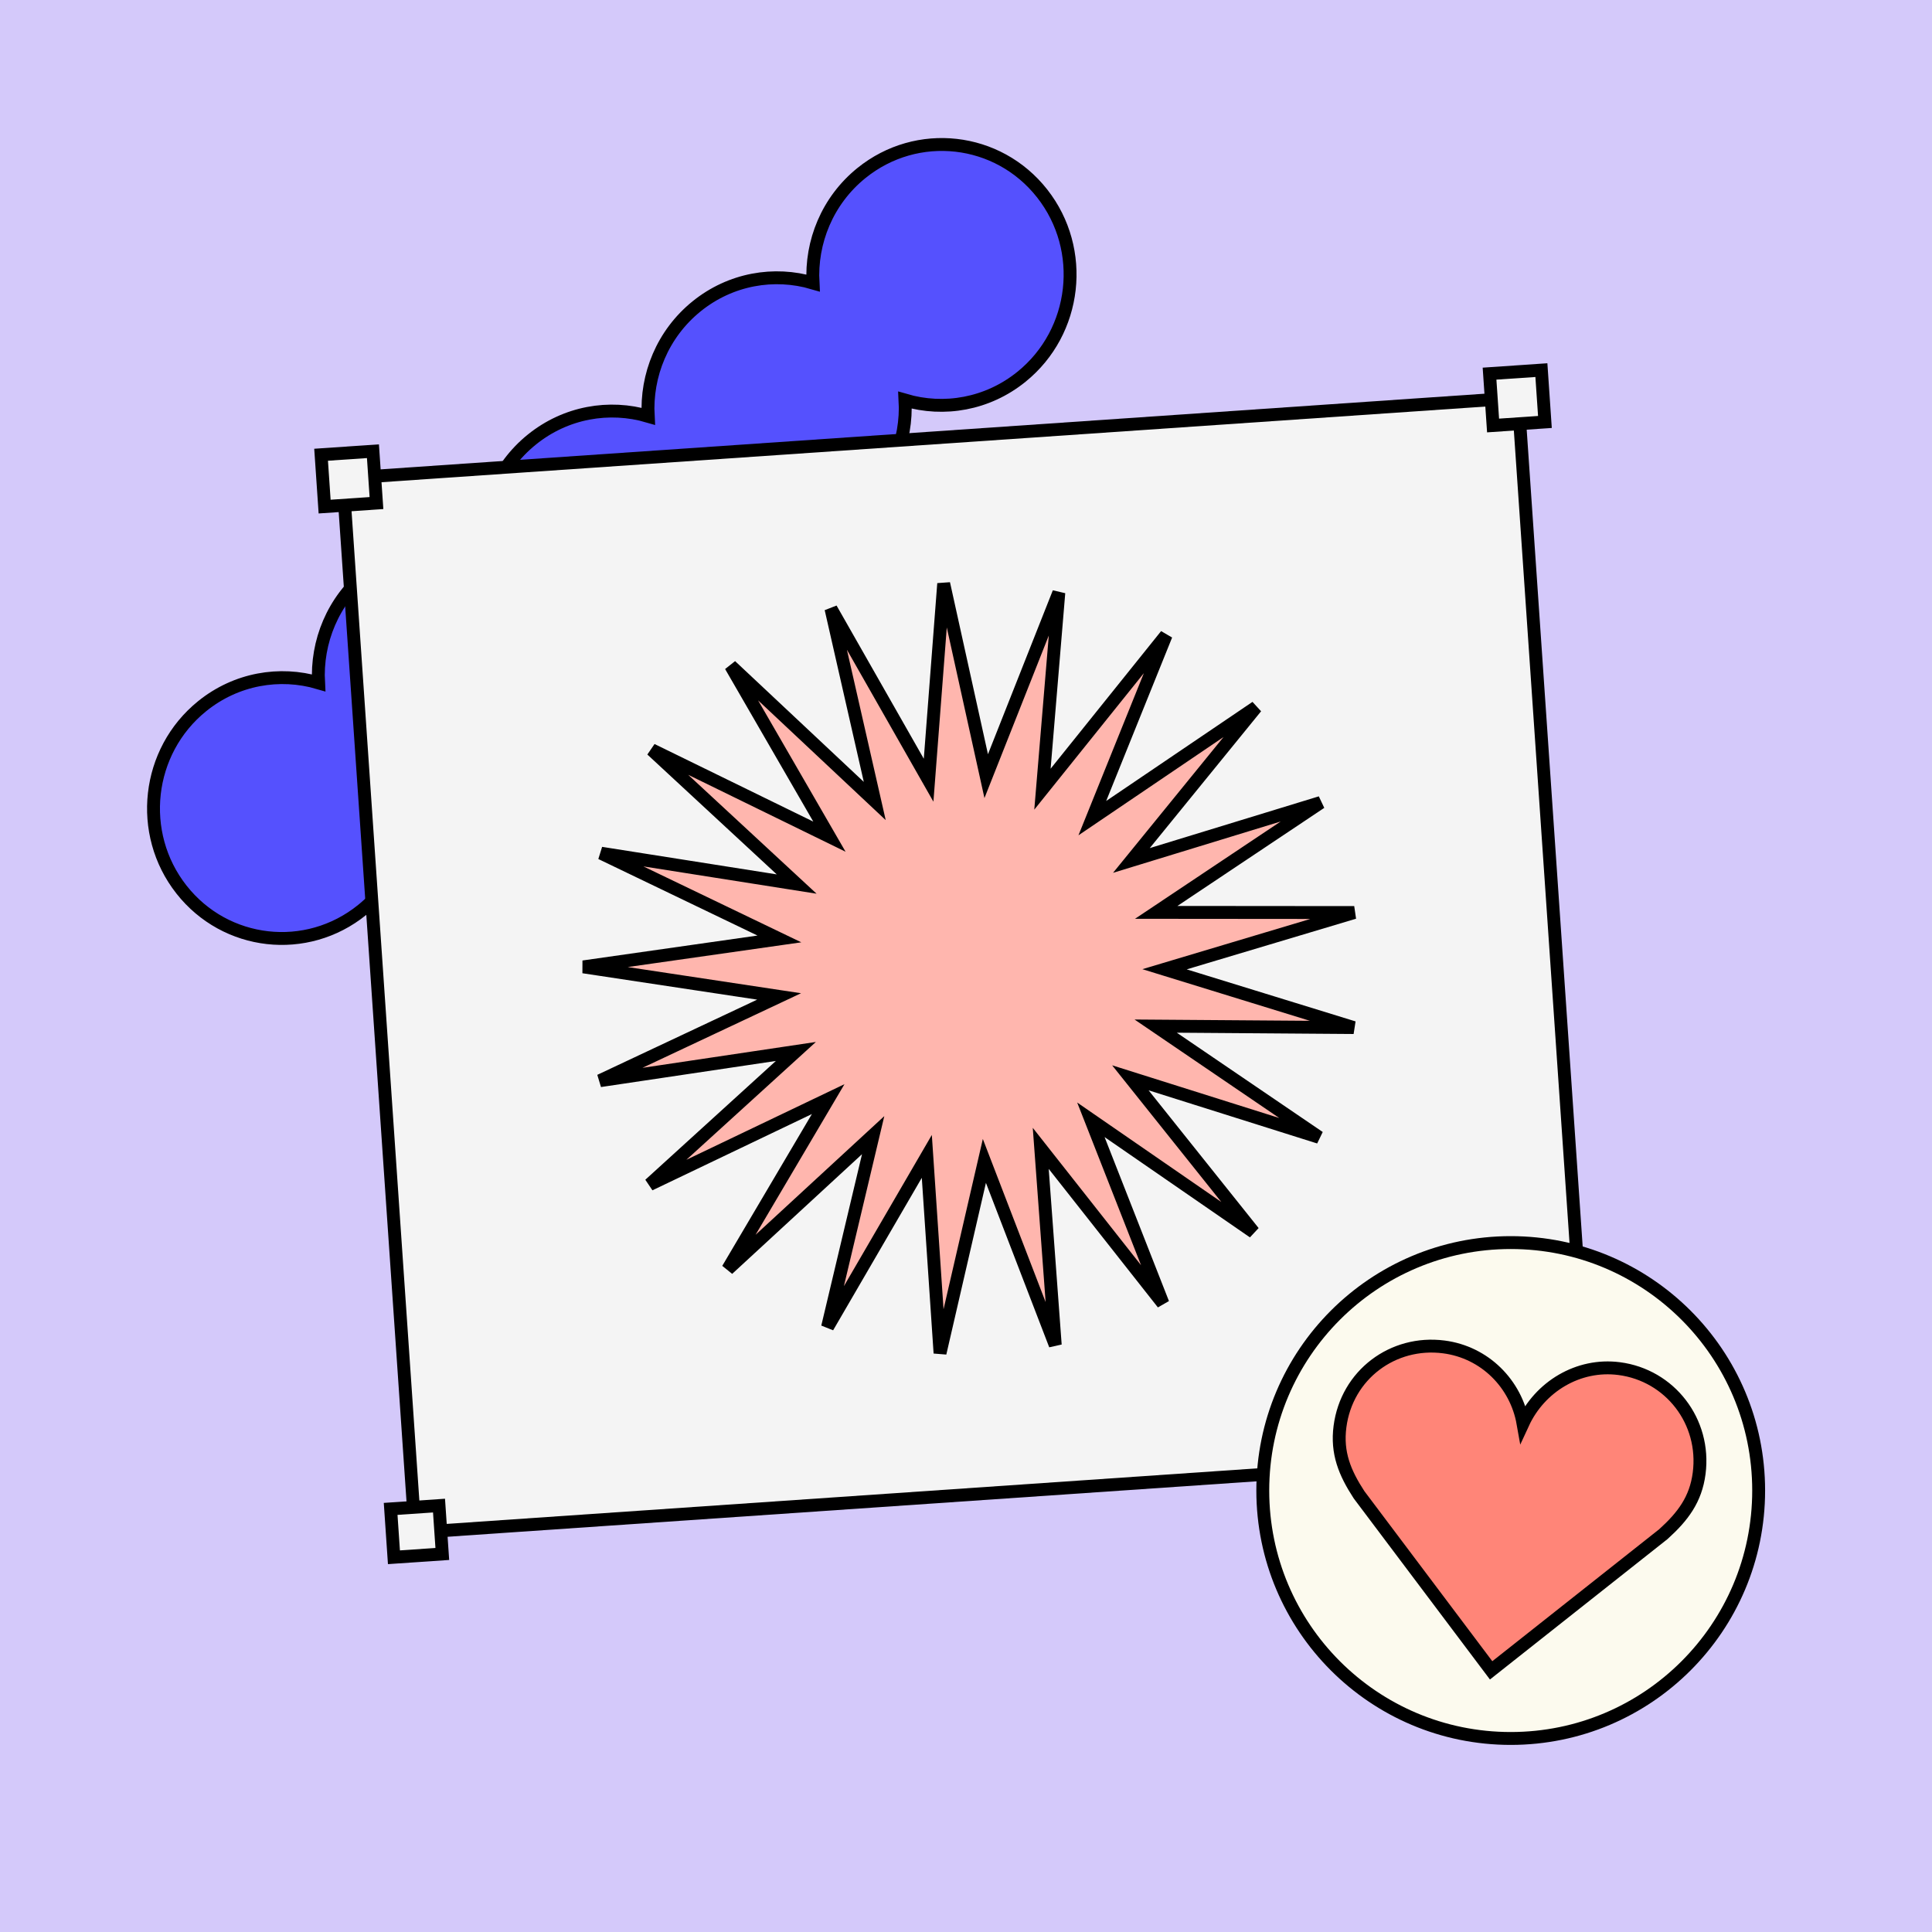
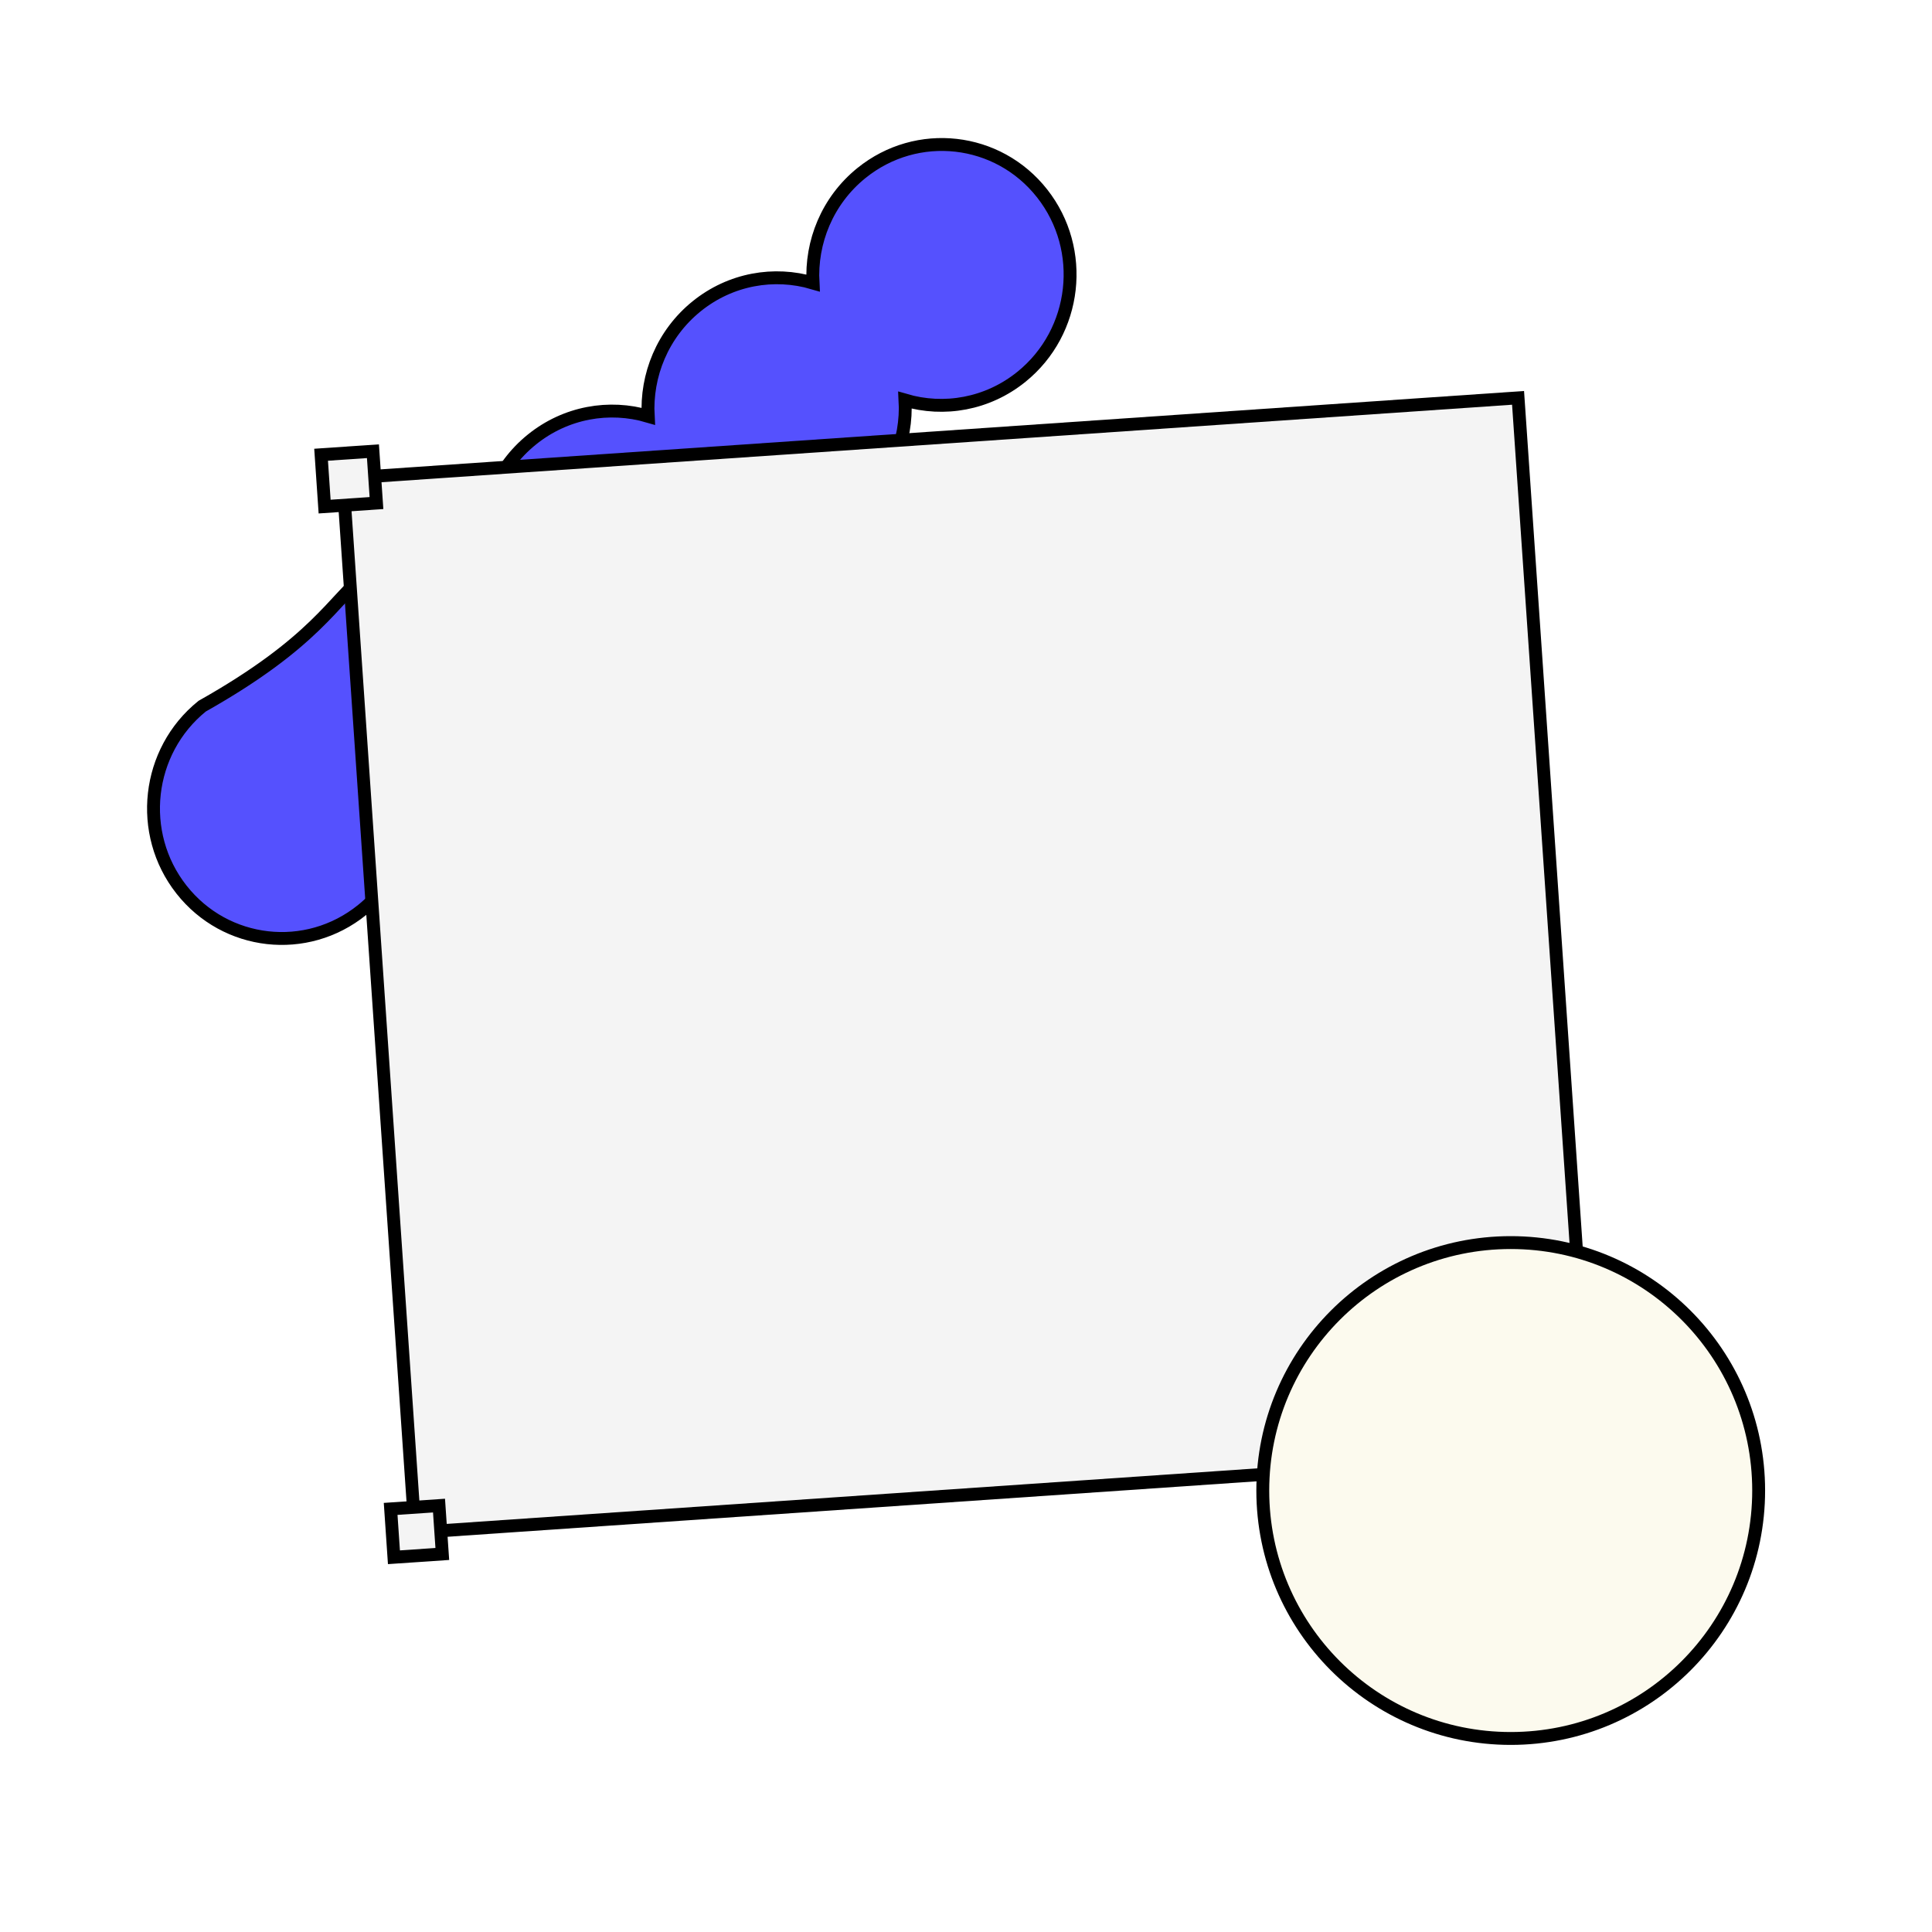
<svg xmlns="http://www.w3.org/2000/svg" width="300" height="300" viewBox="0 0 300 300" fill="none">
-   <rect width="300" height="300" fill="#D4C9FA" />
-   <path fill-rule="evenodd" clip-rule="evenodd" d="M158.613 58.506C153.323 62.783 146.56 63.909 140.536 62.134C140.899 68.487 138.309 74.924 133.019 79.202C127.73 83.48 120.967 84.606 114.943 82.83C115.306 89.183 112.716 95.621 107.426 99.898C102.137 104.176 95.374 105.302 89.35 103.526C89.713 109.88 87.122 116.317 81.833 120.594C76.543 124.873 69.781 125.998 63.756 124.222C64.119 130.576 61.529 137.014 56.239 141.291C47.601 148.276 35.036 146.857 28.173 138.122C21.31 129.387 22.749 116.642 31.387 109.657C36.677 105.38 43.439 104.254 49.464 106.029C49.101 99.675 51.691 93.239 56.98 88.96C62.27 84.683 69.033 83.557 75.057 85.333C74.694 78.98 77.284 72.542 82.574 68.264C87.863 63.987 94.626 62.861 100.65 64.637C100.287 58.283 102.877 51.846 108.167 47.568C113.456 43.291 120.219 42.165 126.243 43.941C125.88 37.587 128.471 31.149 133.76 26.872C142.398 19.887 154.964 21.305 161.827 30.041C168.69 38.776 167.251 51.52 158.613 58.506Z" fill="#5551FE" stroke="black" stroke-width="2" />
+   <path fill-rule="evenodd" clip-rule="evenodd" d="M158.613 58.506C153.323 62.783 146.56 63.909 140.536 62.134C140.899 68.487 138.309 74.924 133.019 79.202C127.73 83.48 120.967 84.606 114.943 82.83C115.306 89.183 112.716 95.621 107.426 99.898C102.137 104.176 95.374 105.302 89.35 103.526C89.713 109.88 87.122 116.317 81.833 120.594C76.543 124.873 69.781 125.998 63.756 124.222C64.119 130.576 61.529 137.014 56.239 141.291C47.601 148.276 35.036 146.857 28.173 138.122C21.31 129.387 22.749 116.642 31.387 109.657C49.101 99.675 51.691 93.239 56.98 88.96C62.27 84.683 69.033 83.557 75.057 85.333C74.694 78.98 77.284 72.542 82.574 68.264C87.863 63.987 94.626 62.861 100.65 64.637C100.287 58.283 102.877 51.846 108.167 47.568C113.456 43.291 120.219 42.165 126.243 43.941C125.88 37.587 128.471 31.149 133.76 26.872C142.398 19.887 154.964 21.305 161.827 30.041C168.69 38.776 167.251 51.52 158.613 58.506Z" fill="#5551FE" stroke="black" stroke-width="2" />
  <rect x="53.237" y="74.287" width="182.915" height="164.067" transform="rotate(-3.921 53.237 74.287)" fill="#F4F4F4" stroke="black" stroke-width="2" />
-   <rect width="8.067" height="8.067" transform="matrix(-0.998 0.068 0.068 0.998 239.346 57.472)" fill="#F4F4F4" stroke="black" stroke-width="2" />
  <rect width="7.526" height="7.526" transform="matrix(-0.998 0.068 0.068 0.998 250.325 221.323)" fill="#F4F4F4" stroke="black" stroke-width="2" />
  <rect width="7.526" height="7.526" transform="matrix(-0.998 0.068 0.068 0.998 68.17 233.788)" fill="#F4F4F4" stroke="black" stroke-width="2" />
  <rect width="8.067" height="8.067" transform="matrix(-0.998 0.068 0.068 0.998 57.91 70.064)" fill="#F4F4F4" stroke="black" stroke-width="2" />
-   <path d="M146.536 90.62L153.138 120.521L164.414 92.029L161.871 122.544L181.077 98.622L169.615 127.041L195.045 109.815L175.683 133.612L205.077 124.613L179.536 141.673L210.282 141.7L180.83 150.508L210.197 159.559L179.451 159.333L204.83 176.603L175.523 167.362L194.657 191.317L169.392 173.882L180.583 202.394L161.606 178.315L163.858 208.85L152.854 180.266L145.968 210.111L143.915 179.562L128.503 206.065L135.584 176.265L113.014 197.071L128.6 170.669L100.878 183.929L123.584 163.27L93.173 167.806L120.981 154.726L90.585 150.135L121.024 145.797L93.341 132.487L123.707 137.275L101.199 116.429L128.793 129.917L113.46 103.387L135.831 124.379L129.033 94.522L144.193 121.151L146.536 90.62Z" fill="#FFB6AE" stroke="black" stroke-width="2" />
  <circle cx="234.584" cy="231.448" r="38.5" fill="#FCFAEE" stroke="black" stroke-width="2" />
-   <path d="M263.843 228.776C264.887 220.712 259.307 213.538 251.42 212.517C245.051 211.693 239.099 215.354 236.492 221.004C235.407 214.877 230.563 209.973 224.194 209.149C216.306 208.128 209.113 213.466 208.07 221.533C207.543 225.604 208.804 228.691 211.034 232.109L231.541 259.372L258.284 238.223C261.313 235.485 263.317 232.844 263.843 228.776Z" fill="#FF8578" stroke="black" stroke-width="2" />
</svg>